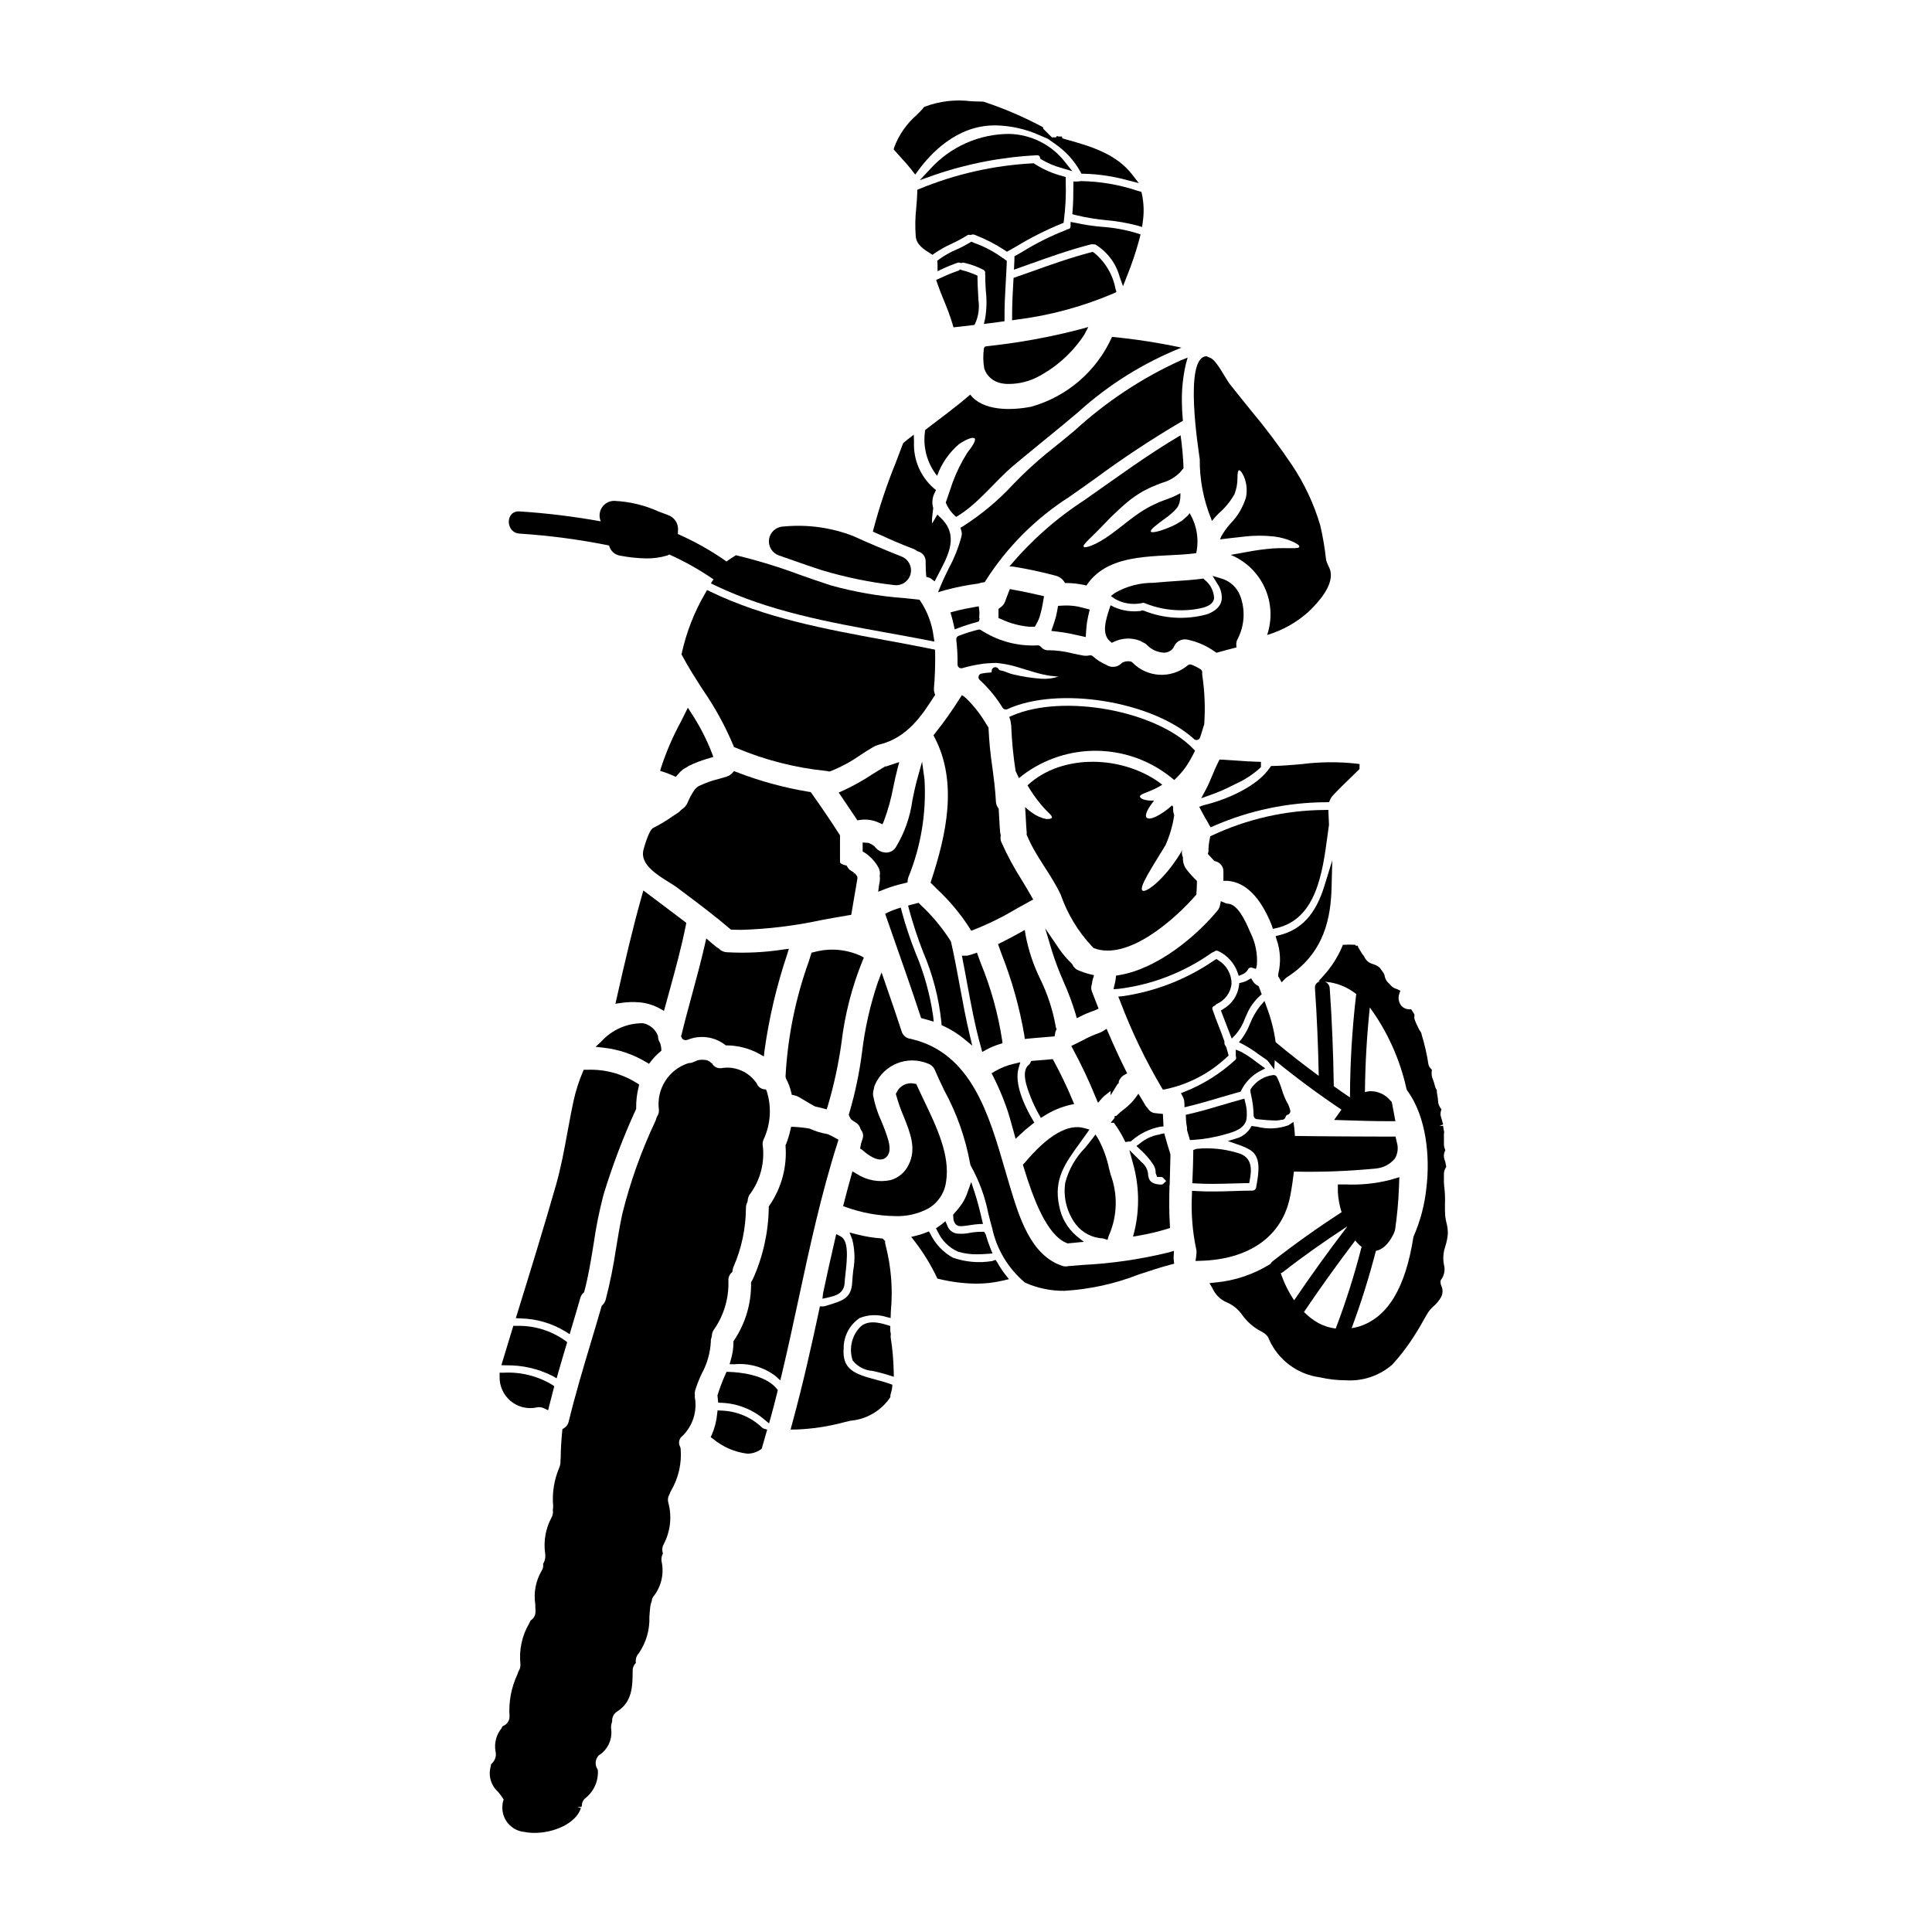
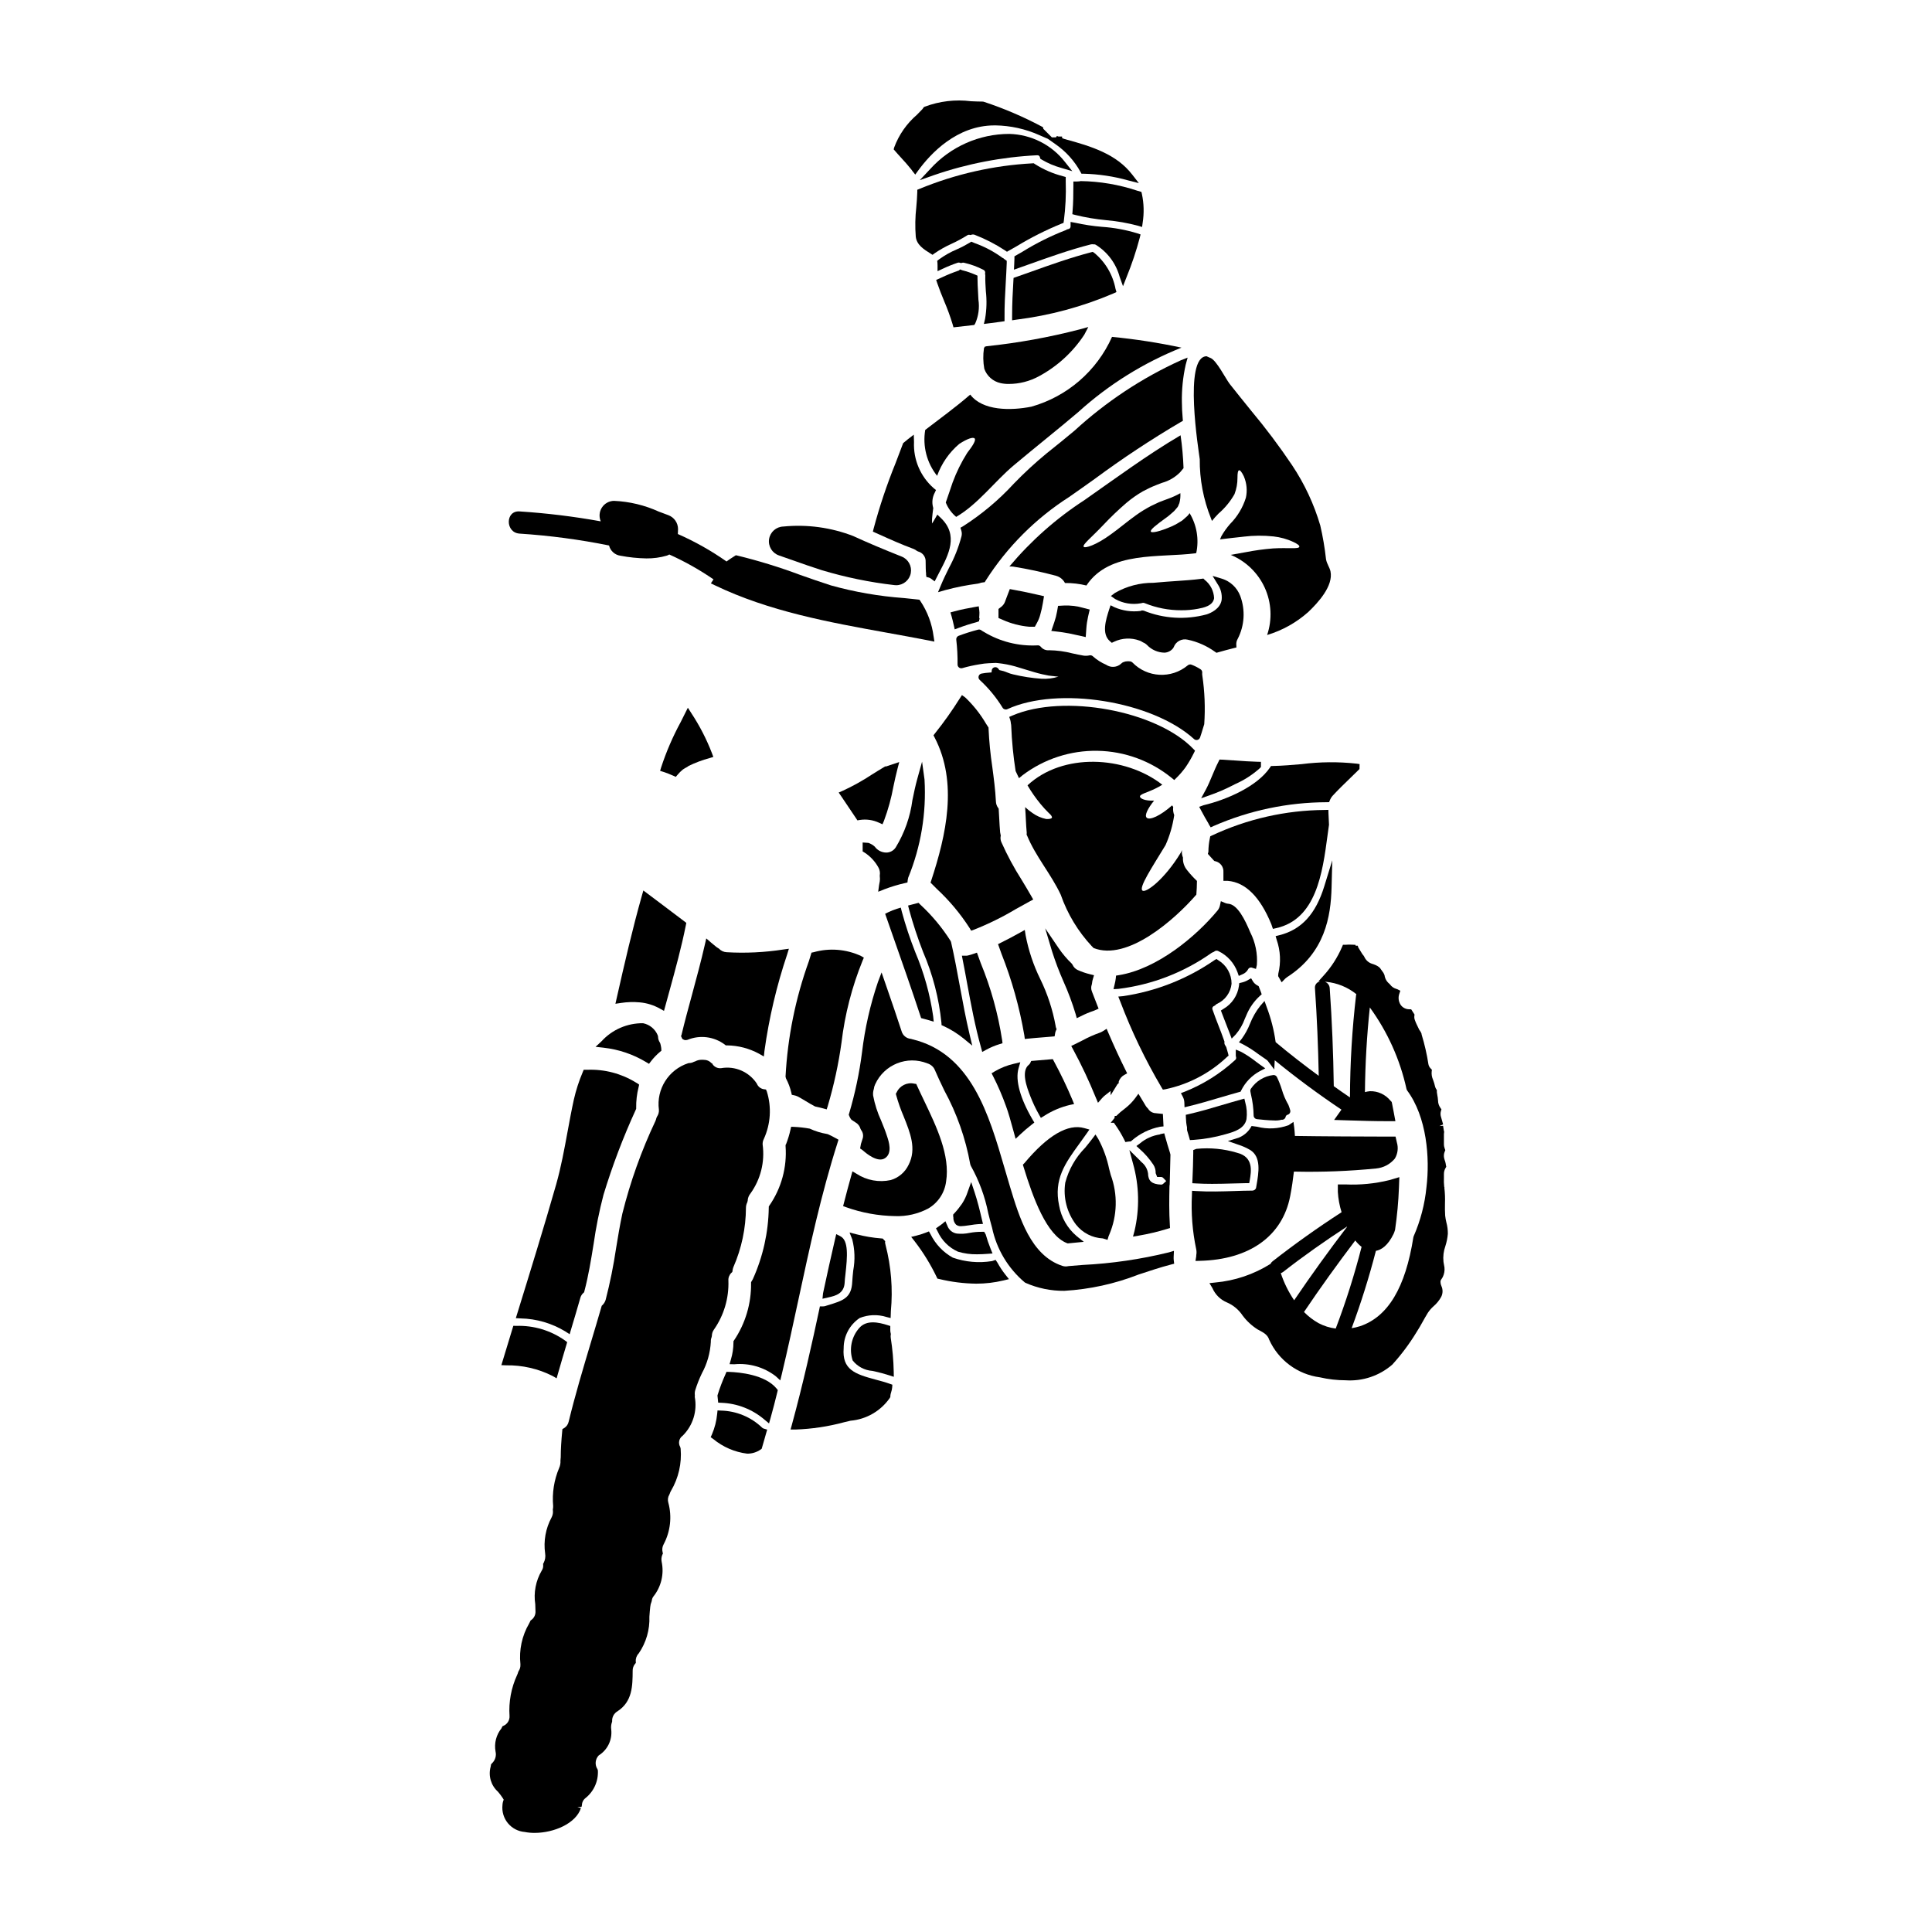
<svg xmlns="http://www.w3.org/2000/svg" fill="#000000" width="800px" height="800px" version="1.1" viewBox="144 144 512 512">
  <g>
    <path d="m431.73 312.83 0.16-2.277v-0.004c0.074-1.059 0.23-2.109 0.465-3.148l0.43-1.867-1.855-0.48h0.004c-1.613-0.453-3.289-0.652-4.961-0.582l-1.574 0.086-0.273 1.535c-0.168 0.949-0.414 1.887-0.727 2.801l-0.789 2.301 2.414 0.293c1.504 0.203 2.996 0.484 4.473 0.844z" />
    <path d="m416.72 310.09h1.527l0.559-1.023c0.383-0.688 0.68-1.418 0.875-2.18 0.285-1.008 0.516-2.035 0.688-3.07l0.301-1.82-1.777-0.402c-1.875-0.434-3.766-0.84-5.664-1.18l-1.621-0.305-0.789 2.066c-0.164 0.426-0.34 0.875-0.484 1.297h0.004c-0.199 0.516-0.531 0.973-0.965 1.316l-0.766 0.59v2.398l1.18 0.516c2.195 0.977 4.539 1.582 6.934 1.797z" />
    <path d="m437.94 305.5c-0.875 2.754-2.074 6.492 0.215 8.438l0.484 0.414 0.578-0.277h0.004c2.109-1.008 4.535-1.125 6.734-0.324 0.281 0.086 0.547 0.219 0.785 0.391l0.234 0.129 0.004 0.004c0.383 0.152 0.73 0.387 1.02 0.684 1.211 1.258 2.875 1.98 4.621 2.004 0.91-0.047 1.754-0.496 2.301-1.223l0.148-0.281c0.566-1.48 2.144-2.309 3.684-1.938 2.613 0.555 5.078 1.648 7.238 3.211l0.395 0.262 0.449-0.129c1.348-0.395 2.695-0.738 4.043-1.086l0.789-0.195-0.035-0.789h-0.004c-0.02-0.516 0.109-1.027 0.371-1.473 1.824-3.531 2.07-7.668 0.68-11.391-0.832-2.195-2.629-3.887-4.871-4.578l-2.461-0.734 1.344 2.191c0.828 1.207 1.207 2.668 1.066 4.125-0.352 2.449-2.934 3.543-4.019 3.894v-0.004c-5.5 1.484-11.332 1.137-16.617-0.992l-0.492-0.07-0.355 0.141c-2.359 0.305-4.754-0.039-6.934-0.988l-1.023-0.516z" />
    <path d="m467.82 345.32-0.633-0.035-0.273 0.566c-0.613 1.18-1.133 2.422-1.652 3.66-0.555 1.336-1.082 2.594-1.727 3.793l-1.215 2.242 2.406-0.852-0.004 0.004c2.055-0.723 4.055-1.586 5.988-2.582l0.609-0.312h0.004c2.391-1.055 4.606-2.481 6.551-4.227l0.289-0.316v-1.363l-0.961-0.023c-1.887-0.047-3.762-0.184-5.633-0.32-1.262-0.086-2.504-0.172-3.75-0.234z" />
    <path d="m446.33 303.88 0.262-0.055v-0.004c0.262-0.094 0.551-0.082 0.805 0.035 3.074 1.246 6.359 1.883 9.676 1.867 1.48 0.012 2.961-0.117 4.418-0.395 1.387-0.262 3.965-0.742 4.258-2.809-0.078-1.906-0.988-3.68-2.492-4.852l-0.344-0.344-0.48 0.062c-2.316 0.301-4.723 0.461-7.031 0.617-1.594 0.109-3.184 0.215-4.773 0.367l-0.953 0.082h0.004c-3.582-0.031-7.102 0.895-10.207 2.676l-1.074 0.828 1.117 0.789v-0.004c2.07 1.16 4.484 1.562 6.816 1.137z" />
    <path d="m481.05 389.32 0.285 0.84 0.867-0.191c10.629-2.363 12.281-14.66 13.602-24.535l0.395-2.863c-0.055-0.98-0.109-1.969-0.137-2.961l-0.023-0.988-0.988 0.027h-0.004c-10.336 0.07-20.531 2.383-29.883 6.773l-0.434 0.211-0.098 0.473c-0.258 1.203-0.391 2.43-0.395 3.66l-0.145 0.516 0.352 0.395c0.395 0.441 0.789 0.883 1.18 1.301l0.188 0.191 0.266 0.066c1.328 0.301 2.238 1.527 2.141 2.887v2.316h1.18c4.676 0.395 8.543 4.25 11.508 11.469 0.043 0.102 0.07 0.207 0.145 0.414z" />
    <path d="m387.94 413.3 0.164 0.504 0.879 0.238c0.359 0.098 0.719 0.191 1.051 0.293l1.406 0.418-0.145-1.457c-0.84-5.82-2.43-11.508-4.723-16.922-1.402-3.547-2.606-7.164-3.602-10.84l-0.25-1.008-0.996 0.309-0.004-0.004c-0.809 0.254-1.598 0.566-2.359 0.938l-0.789 0.395 1.969 5.633c2.469 7.019 5.027 14.297 7.398 21.504z" />
    <path d="m393.52 415.67 0.543 0.246c1.914 0.883 3.711 2.004 5.34 3.336l2.258 1.855-0.68-2.844c-1.02-4.258-1.828-8.66-2.606-12.883-0.707-3.844-1.438-7.816-2.328-11.707l-0.102-0.27 0.004 0.004c-2.262-3.574-4.981-6.84-8.09-9.707l-0.434-0.438-2.773 0.715 0.25 1.004v0.004c1.043 3.832 2.285 7.609 3.731 11.309 2.57 5.973 4.211 12.305 4.859 18.777z" />
    <path d="m426.72 473.43 0.223 0.086 4.273-0.418-1.898-1.516h0.004c-2.441-2.066-4.082-4.926-4.641-8.074-1.484-7 1.574-11.203 5.441-16.531 0.59-0.812 1.18-1.641 1.793-2.504l0.789-1.133-1.332-0.375c-4.328-1.242-9.703 1.879-15.883 9.266l-0.418 0.418 0.172 0.566c2.539 8.305 6.121 18.105 11.477 20.215z" />
    <path d="m404.3 422.77 1.078-0.586c1.117-0.605 2.293-1.102 3.508-1.473l0.789-0.242-0.09-0.789h-0.004c-1.074-7.023-2.981-13.895-5.684-20.469l-1-2.754-0.918 0.324v-0.004c-0.43 0.16-0.867 0.289-1.312 0.395-0.188 0.059-0.379 0.094-0.574 0.102h-1.18l0.227 1.18c0.395 2.027 0.789 4.062 1.148 6.098 1.039 5.621 2.113 11.434 3.699 17.059z" />
    <path d="m403.51 305.7-0.133-1.023-1.012 0.176c-1.75 0.309-3.621 0.66-5.512 1.18l-0.973 0.262 0.281 0.969c0.223 0.758 0.395 1.523 0.602 2.426l0.246 1.094 1.059-0.395h0.004c1.531-0.574 3.094-1.074 4.676-1.492l0.734-0.273v-0.395l0.145-0.16-0.129-0.395c0.039-0.449 0.062-0.895 0.062-1.344 0.012-0.098-0.023-0.363-0.051-0.629z" />
    <path d="m410.6 437.14c0.602 1.574 1.254 3.938 2.008 6.691l0.539 1.969 1.18-1.121c0.934-0.883 1.969-1.773 3.106-2.66l0.672-0.531-0.434-0.738c-3.324-5.656-4.652-10.496-3.746-13.637l0.465-1.609-1.633 0.395v-0.008c-1.824 0.414-3.574 1.109-5.188 2.062l-0.789 0.473 0.418 0.824 0.004-0.004c1.297 2.555 2.434 5.191 3.398 7.894z" />
    <path d="m454.5 350.15 0.688 0.566 0.633-0.629h0.004c0.867-0.859 1.664-1.789 2.379-2.777 0.816-1.199 1.547-2.453 2.184-3.758l0.305-0.617-0.477-0.496c-9.73-10.121-34.367-14.656-47.922-8.812l-0.836 0.359 0.289 0.863h-0.004c0.078 0.281 0.125 0.57 0.148 0.859 0.062 0.25 0.098 0.504 0.098 0.762 0.156 3.969 0.543 7.93 1.156 11.855l0.898 1.902 0.957-0.789c5.711-4.32 12.711-6.598 19.871-6.469 7.164 0.129 14.074 2.656 19.629 7.18z" />
    <path d="m378.6 347.1-0.227 0.133c-1.113 0.656-2.215 1.344-3.316 2.035h-0.004c-2.449 1.621-5.023 3.055-7.695 4.285l-1.098 0.477 0.676 0.988c1.328 1.941 2.629 3.887 3.938 5.856l0.348 0.531 0.633-0.105c1.73-0.266 3.504-0.012 5.09 0.727l0.93 0.418 0.395-0.941c1.102-2.957 1.941-6.008 2.508-9.117 0.336-1.574 0.668-3.148 1.078-4.695l0.453-1.734-2.398 0.789c-0.395 0.141-0.789 0.285-1.035 0.359z" />
    <path d="m416.17 365.4c2.293 5.602 6.379 10.234 8.938 15.711 1.77 5.078 4.578 9.73 8.246 13.66 0.164 0.129 0.305 0.285 0.426 0.453 9.016 3.602 21.613-7.606 27.266-14.141 0.105-1.145 0.133-2.316 0.16-3.629-0.93-0.879-1.793-1.82-2.586-2.824-0.797-0.934-1.199-2.141-1.121-3.363-0.191-0.465-0.293-0.965-0.297-1.469 0-0.184 0.055-0.348 0.055-0.535-0.113 0.27-0.242 0.535-0.391 0.789-4.293 7.043-9.176 10.629-10.086 9.977-1.094-0.746 2.535-6.188 6.109-12.082 1.121-2.527 1.895-5.195 2.293-7.93-0.27-0.684-0.363-1.43-0.266-2.16-0.113-0.129-0.211-0.273-0.293-0.426-3.094 2.754-5.977 4.055-6.75 3.254-0.613-0.613 0.297-2.43 1.969-4.512-2.512 0.105-3.656-0.586-3.734-1.039-0.133-0.664 1.922-1.094 4.027-2.133v0.004c0.648-0.312 1.281-0.66 1.891-1.043-9.949-7.762-26.438-8.508-35.723 0.16 1.016 1.734 2.168 3.383 3.445 4.938 0.676 0.824 1.398 1.613 2.16 2.359 0.641 0.559 0.961 1.012 0.855 1.277-0.105 0.27-0.668 0.395-1.523 0.348-1.301-0.266-2.527-0.801-3.602-1.574-0.695-0.473-1.355-1-1.969-1.574 0.184 2.266 0.211 4.535 0.426 6.805 0 0.184-0.027 0.348-0.027 0.531 0.039 0.051 0.074 0.109 0.102 0.168z" />
    <path d="m465.12 396.5 0.609-0.277c0.309-0.316 0.797-0.383 1.18-0.16 2.336 1.129 4.141 3.121 5.031 5.555l0.352 1.008 0.977-0.43h-0.004c0.648-0.258 1.188-0.734 1.516-1.348 0.191-0.387 0.648-0.559 1.047-0.391l1.016 0.316 0.234-1.035 0.004-0.004c0.223-2.992-0.383-5.988-1.75-8.66-1.43-3.418-3.375-7.363-5.824-7.574v0.004c-0.301-0.02-0.594-0.09-0.871-0.215l-1.094-0.469-0.25 1.16v0.004c-0.109 0.504-0.34 0.977-0.676 1.367-5.688 6.848-15.938 15.434-26.109 17.078l-0.746 0.121-0.074 0.754-0.004 0.004c-0.062 0.523-0.16 1.039-0.293 1.551l-0.301 1.281 1.316-0.078c8.902-1.086 17.398-4.375 24.715-9.562z" />
    <path d="m419.34 439.36 0.5 0.891 0.875-0.531c2.082-1.34 4.375-2.316 6.785-2.894l1.152-0.242-0.445-1.09v-0.004c-1.461-3.488-3.094-6.906-4.898-10.23l-0.309-0.578-5.723 0.484-0.242 0.52v-0.004c-0.07 0.164-0.176 0.312-0.309 0.426-2.269 1.707-0.57 6.113 0.312 8.387 0.645 1.68 1.414 3.305 2.301 4.867z" />
    <path d="m415.58 390.45-1.242 0.691c-1.668 0.926-3.336 1.828-5.059 2.672l-0.789 0.395 0.898 2.512c2.769 6.996 4.805 14.258 6.074 21.672l0.125 0.949 0.949-0.098c1.223-0.129 2.453-0.227 3.68-0.324 0.836-0.066 1.672-0.133 2.5-0.207l0.766-0.07 0.133-0.77c0.031-0.254 0.102-0.5 0.207-0.73l0.188-0.395-0.152-0.395c-0.059-0.145-0.09-0.297-0.102-0.453-0.781-4.32-2.156-8.516-4.086-12.461-1.805-3.668-3.106-7.566-3.871-11.582z" />
    <path d="m433.4 404.57c0.031-0.387 0.109-0.766 0.23-1.137l0.297-0.988-1-0.246h-0.004c-1.133-0.27-2.234-0.648-3.297-1.125-0.609-0.27-1.098-0.754-1.367-1.363l-0.227-0.336c-1.297-1.238-2.461-2.613-3.473-4.098l-3.578-5.266 1.824 6.102c0.867 2.723 1.883 5.394 3.039 8.012 1.246 2.781 2.316 5.641 3.195 8.562l0.316 1.141 1.066-0.52c1.141-0.578 2.324-1.074 3.539-1.48l1.18-0.523-0.332-0.836c-0.477-1.223-0.957-2.449-1.434-3.695h0.004c-0.258-0.598-0.27-1.27-0.039-1.875z" />
    <path d="m391.38 338.86 0.305 0.582c6.231 11.988 3.047 25.883-0.891 37.895l-0.188 0.57 1.574 1.574-0.004 0.004c3.356 3.098 6.301 6.606 8.77 10.445l0.418 0.711 0.789-0.281v0.004c3.828-1.52 7.531-3.344 11.066-5.457 1.23-0.688 2.465-1.383 3.703-2.047l0.891-0.477-0.496-0.875c-0.828-1.457-1.688-2.887-2.551-4.309-2.047-3.207-3.852-6.562-5.398-10.039-0.211-0.484-0.273-1.02-0.184-1.539l0.035-0.191-0.043-0.191v-0.004c-0.055-0.215-0.098-0.438-0.129-0.66-0.113-1.219-0.176-2.453-0.238-3.68-0.043-0.789-0.078-1.574-0.133-2.328l-0.02-0.281-0.164-0.23h-0.004c-0.344-0.484-0.539-1.059-0.559-1.656-0.156-3.106-0.566-6.203-0.965-9.203-0.5-3.344-0.828-6.715-0.984-10.094v-0.277l-0.676-1.047c-1.492-2.547-3.332-4.875-5.469-6.914l-0.906-0.66-0.613 0.945v-0.004c-2 3.188-4.18 6.258-6.527 9.195z" />
    <path d="m488.99 346.5c-2.512 0.215-5.117 0.445-7.641 0.492h-0.508l-0.289 0.422c-3.461 5.094-11.633 8.559-17.578 9.973l-1.18 0.426 0.602 1.125c0.586 1.09 1.18 2.176 1.828 3.242 0.043 0.117 0.094 0.23 0.16 0.336l0.461 0.738 0.789-0.363v0.004c9.445-4.125 19.641-6.269 29.949-6.297l0.648-0.02 0.238-0.605v-0.004c0.156-0.375 0.367-0.719 0.637-1.027 1.527-1.656 3.176-3.25 4.769-4.793 0.699-0.68 1.41-1.367 2.109-2.055l0.293-0.293 0.027-1.309-0.84-0.125v0.004c-4.812-0.527-9.672-0.484-14.477 0.129z" />
    <path d="m453.95 457.99 0.027 0.031 0.07-2.562c0.055-1.844 0.105-3.656 0.133-5.477l-0.129-0.5c-0.449-1.402-0.871-2.828-1.266-4.258l-0.242-0.883-0.898 0.18v0.004c-0.109 0.012-0.211 0.051-0.297 0.117-1.934 0.285-3.75 1.105-5.246 2.363l-0.945 0.703 0.863 0.789c1.387 1.223 2.609 2.625 3.633 4.168 0.426 0.664 0.637 1.445 0.609 2.234l0.395 1.012h0.984c0.254-0.012 0.5 0.098 0.664 0.293l0.75 0.789-0.789 0.715h0.004c-0.164 0.152-0.379 0.234-0.602 0.223-2.398-0.098-3.394-0.953-3.43-2.965-0.168-1.168-0.777-2.231-1.699-2.969-0.148-0.152-0.297-0.301-0.336-0.328v0.004c-0.086-0.129-0.188-0.242-0.309-0.34l-2.606-2.562 0.965 3.562c1.652 5.836 1.785 11.996 0.395 17.902l-0.395 1.48 1.512-0.254v-0.004c2.555-0.438 5.082-1.035 7.562-1.793l0.742-0.227-0.047-0.789c-0.215-3.465-0.176-6.93-0.105-10.16z" />
    <path d="m365.61 471.06-0.289 1.23c-1.094 4.781-2.188 9.59-3.203 14.426l-0.152 1.465 1.496-0.34c1.914-0.434 4.293-0.969 4.394-4.094 0-0.422 0.09-1.109 0.184-1.945 0.559-4.914 0.844-9.055-1.305-10.168z" />
    <path d="m372.93 397.79-0.758-0.449c-3.93-1.816-8.379-2.172-12.547-0.996l-0.566 0.113-0.676 2.199c-3.562 9.863-5.656 20.195-6.207 30.664l0.113 0.461c0.629 1.184 1.102 2.438 1.406 3.742l0.141 0.609 0.613 0.129c0.328 0.066 0.645 0.168 0.945 0.309 0.699 0.371 1.406 0.789 2.125 1.227 0.789 0.473 1.574 0.957 2.41 1.387l0.273 0.094c0.664 0.129 1.312 0.285 1.969 0.465l0.91 0.254 0.293-0.902h-0.004c1.633-5.508 2.852-11.129 3.641-16.82 0.883-7.441 2.758-14.73 5.578-21.676z" />
    <path d="m376.73 380.32 1.574-0.621v-0.004c1.793-0.688 3.633-1.246 5.508-1.668l0.672-0.16 0.074-0.684 0.004-0.004c0.023-0.191 0.062-0.383 0.117-0.574 3.375-8.242 4.852-17.137 4.328-26.027l-0.648-4.723-1.273 4.578c-0.512 1.84-0.902 3.731-1.277 5.566l-0.004-0.004c-0.582 4.465-2.098 8.758-4.445 12.598-0.559 0.844-1.5 1.352-2.512 1.348h-0.02c-1.195-0.023-2.309-0.605-3.008-1.574-0.488-0.441-1.062-0.781-1.688-0.996l-1.52-0.102v2.363l0.465 0.289v-0.004c1.594 1.02 2.898 2.438 3.785 4.109 0.297 0.605 0.402 1.285 0.289 1.949v0.273c0.062 0.43 0.062 0.863 0 1.293-0.078 0.367-0.137 0.703-0.195 1.078z" />
    <path d="m324.93 419.4 0.52 0.234h0.395l0.363-0.07c3.285-1.348 7.039-0.867 9.879 1.27l0.254 0.203h0.328c2.953 0.039 5.856 0.789 8.453 2.195l1.309 0.75 0.16-1.5c1.207-8.695 3.223-17.262 6.023-25.582l0.449-1.473-1.523 0.207c-4.945 0.766-9.961 1.004-14.957 0.715-0.793-0.035-1.535-0.383-2.07-0.965l-0.242-0.148c-0.227-0.129-0.441-0.285-0.637-0.461-0.203-0.172-0.395-0.34-0.621-0.508-0.227-0.168-0.395-0.332-0.605-0.5l-1.238-1.074-0.367 1.598c-1.008 4.426-2.215 8.875-3.379 13.184-0.977 3.606-1.969 7.207-2.832 10.844l-0.125 0.242 0.16 0.324v-0.004c0.047 0.199 0.152 0.383 0.305 0.52z" />
-     <path d="m314.49 369.34c-0.844 3.723 3.594 6.481 6.84 8.492 0.812 0.504 1.547 0.961 2.094 1.371l1.574 1.18c4.16 3.121 8.457 6.352 12.469 9.773l0.262 0.219h0.34c0.789 0.031 1.562 0.047 2.328 0.047l-0.004 0.004c7.18-0.215 14.324-1.09 21.348-2.609 2.391-0.438 4.769-0.879 7.156-1.266l0.691-0.109 0.594-3.516c0.34-2.043 0.68-4.082 1.043-6.106l-0.043-0.586-0.465-0.602c-0.105-0.105-0.195-0.184-0.301-0.273l-0.285 0.289 0.207-0.395-0.18-0.105h0.004c-0.172-0.121-0.348-0.23-0.531-0.332-0.449-0.254-0.816-0.625-1.062-1.078l-0.211-0.355-0.395-0.094c-0.812-0.199-1.355-0.535-1.355-0.836v-7.086l-0.152-0.242c-2.262-3.543-4.672-7.086-7.363-10.875l-0.246-0.344-0.418-0.059h-0.004c-6.594-1.082-13.055-2.844-19.285-5.262l-0.621-0.223-0.445 0.496c-0.402 0.445-0.918 0.773-1.492 0.945-0.727 0.238-1.469 0.445-2.211 0.648v0.004c-1.648 0.398-3.25 0.961-4.785 1.68l-0.578 0.27v-0.004c-0.316 0.246-0.613 0.52-0.875 0.82l-0.219 0.277c-0.18 0.27-0.332 0.535-0.457 0.758h-0.004c-0.32 0.527-0.613 1.07-0.871 1.629-0.039 0.098-0.082 0.191-0.129 0.285l-0.137 0.309v-0.004c-0.293 0.812-0.848 1.508-1.574 1.969l-0.262 0.215v0.004c-0.207 0.246-0.445 0.469-0.711 0.66-0.578 0.371-1.141 0.746-1.707 1.125-1.574 1.113-3.227 2.102-4.953 2.957-1.258 0.613-2.606 5.891-2.617 5.934z" />
    <path d="m434.98 436.25 1.055-1.203v-0.004c0.176-0.191 0.359-0.379 0.551-0.555l0.805-0.637c0.312-0.242 0.621-0.488 0.93-0.738v1.16l1.82-2.949 0.332-0.277v-0.395l-0.004 0.004c0.238-0.742 0.746-1.371 1.422-1.758l0.816-0.457-0.418-0.84c-1.52-3.039-3.016-6.277-4.566-9.898l-0.457-1.062-0.977 0.621c-0.25 0.16-0.512 0.289-0.789 0.395-1.637 0.578-3.223 1.289-4.746 2.121-0.637 0.328-1.281 0.656-1.934 0.969l-0.93 0.441 0.484 0.91 0.004-0.004c2.227 4.117 4.223 8.348 5.981 12.684z" />
    <path d="m469.59 423.75-0.141-0.586c-0.137-0.551-0.309-1.102-0.473-1.652l-0.199-0.367c-0.219-0.246-0.324-0.57-0.297-0.895l0.02-0.203-0.066-0.195c-0.477-1.387-1.008-2.754-1.543-4.117-0.535-1.363-1.07-2.754-1.551-4.156v-0.004c-0.09-0.188-0.09-0.41-0.004-0.598 0.086-0.191 0.254-0.336 0.453-0.395l0.355-0.254c0.082-0.102 0.184-0.188 0.297-0.258 2.188-0.949 3.691-3.004 3.938-5.371 0.004-2.539-1.32-4.894-3.492-6.207l-0.52-0.355-0.539 0.324c-7.219 4.981-15.484 8.238-24.16 9.523l-1.309 0.121 0.484 1.215 0.004 0.004c2.996 7.926 6.672 15.582 10.984 22.879l0.344 0.559 0.645-0.094c6.117-1.281 11.766-4.231 16.309-8.523z" />
    <path d="m482.72 402.68 0.926 1.637 0.965-0.984h-0.004c0.145-0.137 0.301-0.258 0.465-0.367 10.094-6.461 11.613-16.113 11.809-23.801l0.188-7.168-2.113 6.852c-2.277 7.402-6.07 11.531-11.914 12.988l-0.988 0.246 0.281 0.98v0.004c1.004 2.883 1.152 5.996 0.43 8.965z" />
    <path d="m321.5 406.3c1.527-5.57 3.109-11.328 4.262-17.129l0.117-0.598-0.484-0.379c-2.109-1.617-4.227-3.203-6.352-4.793l-4.547-3.414-0.395 1.387c-2.492 8.836-4.504 17.562-6.691 27.234l-0.316 1.402 1.422-0.207 0.004-0.004c1.676-0.262 3.379-0.312 5.066-0.156 1.855 0.172 3.652 0.73 5.277 1.641l1.102 0.609z" />
    <path d="m437.5 472.58 0.293-0.992c0.039-0.137 0.098-0.27 0.172-0.395 2.144-5.027 2.285-10.688 0.395-15.816-0.133-0.477-0.277-1.035-0.434-1.641-0.57-2.75-1.531-5.398-2.852-7.875l-0.762-1.211-0.859 1.148c-0.566 0.762-1.215 1.547-1.875 2.363-2.535 2.57-4.352 5.758-5.273 9.25-0.598 3.953 0.438 7.981 2.871 11.152 1.73 2.176 4.312 3.496 7.086 3.629z" />
    <path d="m345.97 522.34c-2.938-2.812-6.82-4.426-10.887-4.519l-0.93-0.043-0.098 0.922v-0.004c-0.176 1.875-0.645 3.707-1.387 5.438l-0.332 0.742 0.66 0.465h0.004c2.574 2.133 5.703 3.484 9.02 3.894 1.266 0.012 2.504-0.367 3.543-1.086l0.277-0.191 0.102-0.324c0.227-0.734 0.434-1.473 0.637-2.207 0.148-0.543 0.301-1.082 0.457-1.621l0.281-0.938-0.934-0.285c-0.156-0.047-0.297-0.129-0.414-0.242z" />
    <path d="m337.2 507.57-0.668-0.02-0.266 0.617c-0.812 1.797-1.516 3.644-2.098 5.531l-0.035 0.133 0.195 1.883 0.789 0.039c4.234 0.145 8.293 1.727 11.504 4.492l1.18 0.98 0.414-1.465c0.645-2.277 1.23-4.586 1.797-6.891l0.113-0.477-0.309-0.395c-3.047-3.719-9.84-4.336-12.617-4.43z" />
    <path d="m332.59 498.35 0.066-0.355c0.008-0.574 0.191-1.137 0.523-1.609 2.664-3.797 4.016-8.355 3.856-12.988-0.062-0.777 0.227-1.539 0.785-2.082l0.254-0.238 0.051-0.355h0.004c0.035-0.312 0.109-0.621 0.223-0.914 2.176-4.965 3.309-10.324 3.332-15.742 0.004-0.5 0.125-0.988 0.348-1.43l0.105-0.395h0.004c0.02-0.703 0.273-1.383 0.719-1.93 2.711-3.75 3.871-8.402 3.246-12.988-0.031-0.516 0.078-1.035 0.32-1.496 1.809-3.957 2.09-8.441 0.785-12.594l-0.223-0.504-0.547-0.074c-0.84-0.121-1.551-0.68-1.863-1.469-2.051-3.144-5.777-4.762-9.477-4.113-0.906 0.102-1.789-0.312-2.289-1.074v-0.117l-0.238-0.121-0.004-0.004c-0.516-0.574-1.25-0.898-2.023-0.891-0.316-0.031-0.637-0.031-0.953 0l-0.395 0.051h0.004c-0.125 0.023-0.25 0.059-0.367 0.102l-0.293 0.105c-0.137 0.086-0.289 0.152-0.449 0.195l-0.242 0.086c-0.363 0.199-0.77 0.305-1.18 0.312l-0.266 0.035c-5.238 1.695-8.516 6.891-7.789 12.344 0.043 0.645-0.133 1.285-0.5 1.816l-0.16 0.344c-0.059 0.266-0.141 0.531-0.246 0.785-3.727 7.883-6.668 16.113-8.781 24.574-0.656 3.07-1.18 6.199-1.668 9.223v-0.004c-0.676 4.586-1.598 9.129-2.754 13.613-0.156 0.539-0.449 1.027-0.855 1.418l-0.191 0.18-0.074 0.262c-0.91 3.168-1.863 6.328-2.809 9.488-2.043 6.824-4.16 13.883-5.871 20.949l-0.004-0.004c-0.145 0.723-0.59 1.348-1.223 1.723l-0.434 0.254-0.051 0.504c-0.246 2.644-0.395 4.832-0.395 6.894h0.004c-0.008 0.316-0.035 0.633-0.078 0.945 0.047 0.688-0.078 1.371-0.363 1.996-1.336 3.168-1.875 6.617-1.574 10.043 0.008 0.27-0.016 0.539-0.066 0.805l-0.027 0.148 0.02 0.145v0.004c0.09 0.668-0.031 1.344-0.348 1.941-1.566 2.906-2.164 6.238-1.703 9.512 0.145 0.863 0.008 1.75-0.395 2.527l-0.145 0.254 0.023 0.297c0.043 0.531-0.094 1.066-0.395 1.508-1.57 2.68-2.172 5.816-1.703 8.887 0.027 0.637 0.055 1.27 0.059 1.891 0.043 0.891-0.367 1.746-1.09 2.273l-0.207 0.152-0.109 0.238-0.004 0.004c-0.078 0.191-0.172 0.379-0.277 0.555-1.895 3.246-2.703 7.016-2.309 10.754v0.262-0.004c0.016 0.562-0.145 1.113-0.461 1.574l-0.148 0.332c-0.062 0.258-0.152 0.504-0.27 0.742-1.566 3.402-2.254 7.137-2.004 10.871 0.055 1.098-0.57 2.117-1.574 2.566l-0.281 0.129-0.152 0.27h0.004c-0.055 0.09-0.098 0.184-0.129 0.281-1.398 1.719-1.973 3.969-1.574 6.152 0.266 1.125-0.086 2.309-0.93 3.106l-0.262 0.301-0.055 0.336 0.004-0.004c-0.016 0.109-0.039 0.223-0.066 0.328-0.648 2.398 0.113 4.953 1.969 6.602 0.469 0.547 0.898 1.125 1.289 1.73 0.121 0.199 0.184 0.324 0.215 0.367v-0.004c-0.195 0.449-0.309 0.93-0.328 1.418-0.191 1.734 0.332 3.473 1.441 4.816 1.113 1.348 2.723 2.184 4.461 2.324 0.863 0.168 1.742 0.246 2.621 0.242 5.098 0 10.957-2.484 12.27-6.578l-0.938-0.305h1.09l0.105-0.445 0.004 0.004c0.004-0.746 0.355-1.449 0.949-1.906 2.231-1.773 3.449-4.523 3.277-7.367l-0.113-0.305v0.004c-0.742-1.148-0.598-2.652 0.344-3.637 2.332-1.453 3.621-4.117 3.312-6.848-0.098-0.66-0.031-1.336 0.191-1.965l0.047-0.152v-0.16c-0.035-1.055 0.512-2.039 1.422-2.57 3.965-2.582 3.996-6.719 4.019-10.723-0.02-0.652 0.191-1.293 0.602-1.801l0.242-0.297-0.02-0.395c-0.055-0.789 0.23-1.562 0.789-2.129 1.961-2.856 2.949-6.266 2.82-9.73 0.066-0.906 0.129-1.793 0.234-2.664h0.004c0.035-0.438 0.145-0.863 0.32-1.266l0.082-0.312c0.035-0.383 0.172-0.754 0.395-1.066 2.086-2.586 2.902-5.973 2.219-9.223-0.133-0.637-0.07-1.301 0.188-1.898l0.145-0.312-0.082-0.332c-0.184-0.723-0.082-1.488 0.289-2.141 1.781-3.367 2.223-7.289 1.23-10.969-0.223-0.719-0.129-1.5 0.254-2.148l0.102-0.227 0.004-0.004c0.082-0.285 0.203-0.559 0.359-0.812 1.98-3.367 2.867-7.266 2.539-11.156l-0.109-0.434c-0.605-1.02-0.316-2.332 0.66-3 2.703-2.688 3.898-6.535 3.191-10.277l0.023-0.297v-0.113h0.004c-0.066-0.465-0.031-0.938 0.105-1.387 0.477-1.527 1.066-3.019 1.762-4.461 1.398-2.566 2.203-5.414 2.363-8.332-0.023-0.426 0.051-0.852 0.211-1.246z" />
    <path d="m376.05 509.61c-5.543-1.48-8.918-2.668-8.469-8.332-0.012-3.207 1.582-6.207 4.242-7.992 2.238-0.898 4.719-1.004 7.023-0.289l1.18 0.297 0.062-1.828c0.555-5.875 0.078-11.801-1.402-17.512-0.07-0.25-0.117-0.504-0.141-0.762l0.043-0.266-0.668-0.703-0.367-0.027c-2.211-0.168-4.402-0.535-6.551-1.09l-1.863-0.473 0.703 1.785 0.004 0.004c0.695 2.703 0.785 5.523 0.27 8.266-0.109 1.055-0.215 2.066-0.262 2.992-0.191 4.328-2.43 5-6.496 6.227l-0.895 0.273 0.004-0.004c-0.129 0.027-0.262 0.039-0.395 0.031h-0.789l-0.164 0.789c-1.801 8.461-4.258 19.59-7.269 30.598l-0.344 1.25h1.301c4.371-0.148 8.707-0.801 12.926-1.945 0.555-0.137 1.109-0.266 1.66-0.395 4.199-0.363 8.02-2.578 10.422-6.043l0.137-0.262v-0.273 0.004c0.027-0.328 0.098-0.652 0.207-0.965 0.137-0.406 0.23-0.828 0.273-1.258l0.055-0.746-0.707-0.25c-1.219-0.434-2.481-0.773-3.731-1.102z" />
    <path d="m380.06 498.58c-0.043-0.289-0.043-0.582 0-0.871l0.027-0.191-0.047-0.188v-0.004c-0.066-0.258-0.102-0.52-0.105-0.789v-1.133l-0.684-0.219c-2.477-0.789-5.574-1.422-7.477 0.676h-0.004c-2.125 2.359-2.812 5.68-1.797 8.688 1.277 1.613 3.176 2.613 5.231 2.754l0.602 0.129c1.281 0.289 2.547 0.629 3.754 1.016l1.309 0.422-0.023-1.375v0.004c-0.059-2.988-0.32-5.965-0.785-8.918z" />
    <path d="m365.97 446.8 0.242-0.762-0.703-0.395c-0.695-0.395-1.395-0.746-2.086-1.055l-0.25-0.07h-0.004c-1.582-0.262-3.125-0.738-4.582-1.414-1.355-0.25-2.731-0.406-4.113-0.469l-0.812-0.031-0.184 0.789h0.004c-0.289 1.293-0.676 2.562-1.156 3.801l-0.141 0.23v0.328c0.406 5.57-1.105 11.113-4.277 15.711l-0.172 0.277v0.301h-0.004c-0.098 6.547-1.539 13.008-4.234 18.977-0.09 0.184-0.195 0.355-0.309 0.52l-0.148 0.238v0.289h-0.004c0.074 5.379-1.492 10.652-4.492 15.121l-0.168 0.25v0.312h-0.004c-0.004 1.539-0.234 3.07-0.68 4.547l-0.348 1.223 1.27 0.027h0.004c3.91-0.367 7.816 0.758 10.934 3.148l1.23 1.133 0.395-1.633c1.574-6.559 3.004-13.254 4.402-19.727 2.969-13.801 6.039-28.047 10.391-41.668z" />
    <path d="m315.99 425.93 0.539-0.695v-0.004c0.703-0.91 1.5-1.742 2.383-2.481l0.359-0.297-0.039-0.762h-0.004c-0.055-0.379-0.133-0.75-0.23-1.117l-0.141-0.316v0.004c-0.301-0.457-0.461-0.988-0.465-1.535l-0.098-0.395h-0.004c-0.684-1.633-2.133-2.816-3.867-3.168-4.191-0.047-8.199 1.695-11.02 4.793l-1.574 1.461 2.129 0.234v0.004c3.984 0.438 7.828 1.738 11.262 3.809z" />
-     <path d="m286.22 516.97c0.66-0.129 1.34-0.047 1.945 0.238l1.094 0.527 0.289-1.18c0.312-1.258 0.637-2.496 0.965-3.746l0.375-1.422-0.535-0.395-0.004-0.004c-3.891-2.348-8.402-3.465-12.941-3.203h-1.004v1.004c-0.078 2.496 0.996 4.891 2.914 6.492 1.914 1.602 4.461 2.231 6.902 1.707z" />
    <path d="m313.38 431.44-0.555-0.395v0.004c-0.09-0.059-0.188-0.113-0.285-0.16-3.859-2.387-8.344-3.566-12.879-3.387h-0.973l-0.254 0.609c-1.004 2.363-1.793 4.809-2.363 7.312-0.625 2.856-1.148 5.711-1.676 8.566-0.84 4.578-1.707 9.309-3.004 13.895-3.269 11.438-6.84 22.984-10.32 34.242l-0.371 1.203 1.258 0.066h0.004c4.203 0.082 8.309 1.281 11.895 3.477l1.105 0.711 0.371-1.258c0.832-2.754 1.656-5.559 2.457-8.355 0.133-0.5 0.406-0.953 0.785-1.305l0.219-0.195 0.074-0.285c1.09-4.109 1.77-8.336 2.43-12.43h0.004c0.625-4.426 1.504-8.812 2.637-13.137 2.348-7.711 5.215-15.254 8.574-22.582l0.082-0.191v-0.219c-0.031-1.855 0.184-3.707 0.637-5.508z" />
    <path d="m290.41 508.63 1.098 0.645 0.348-1.219c0.746-2.582 1.488-5.168 2.266-7.723l0.191-0.652-0.535-0.395h0.004c-3.781-2.699-8.348-4.074-12.988-3.914l-0.754-0.023-3.172 10.43 1.273 0.047c4.258-0.074 8.469 0.891 12.27 2.805z" />
    <path d="m527.3 467.93c-0.145-0.586-0.25-1.184-0.316-1.781-0.078-1.09-0.066-2.141-0.051-3.176 0.055-1.402 0-2.805-0.16-4.199l0.039-0.062-0.078-0.18c-0.09-0.816-0.113-1.641-0.078-2.461v-0.898c-0.012-0.57 0.137-1.137 0.426-1.633l0.195-0.34-0.086-0.395v0.004c-0.043-0.164-0.07-0.336-0.082-0.504l-0.109-0.453c-0.09-0.199-0.242-0.762-0.25-0.789h-0.004c-0.176-0.629-0.133-1.305 0.129-1.906l0.145-0.363-0.141-0.367c-0.152-0.402-0.23-0.832-0.223-1.266v-2.668l0.066-0.566-0.074-0.23c-0.055-0.395-0.195-1.258-0.215-1.352l-0.973 0.07 0.984-0.43-0.578-2.047h-0.004c-0.145-0.492-0.145-1.012 0-1.504l0.133-0.457-0.281-0.395h0.004c-0.398-0.555-0.613-1.219-0.621-1.898 0 0-0.066-0.488-0.086-0.855l-0.074-0.395c-0.051-0.301-0.102-0.594-0.156-1v-0.551l-0.156-0.238h-0.004c-0.141-0.207-0.242-0.438-0.305-0.676-0.141-0.629-0.324-1.246-0.555-1.844-0.305-0.68-0.43-1.426-0.352-2.164l0.059-0.461-0.32-0.336c-0.309-0.305-0.52-0.695-0.602-1.121-0.41-2.664-1.012-5.293-1.801-7.871l-0.043-0.281-0.203-0.43c-0.293-0.371-0.527-0.781-0.703-1.219l-0.328-0.684c-0.199-0.406-0.375-0.824-0.523-1.254-0.133-0.352-0.176-0.734-0.121-1.109l0.035-0.34-0.879-1.367-0.52-0.023v0.004c-0.906 0.004-1.762-0.438-2.277-1.18-0.562-0.863-0.695-1.938-0.359-2.91l0.277-0.816-0.766-0.395-0.34-0.117h-0.004c-0.641-0.188-1.203-0.586-1.598-1.129l-0.184-0.199c-0.715-0.566-1.18-1.387-1.297-2.293l-0.273-0.59c-0.242-0.363-0.492-0.719-0.703-0.984l-0.207-0.305c-0.07-0.074-0.133-0.129-0.293-0.27l-0.34-0.238 0.004 0.004c-0.137-0.086-0.281-0.164-0.426-0.234l-0.73-0.297v0.004c-0.113-0.043-0.23-0.078-0.348-0.109-0.922-0.297-1.668-0.98-2.055-1.867l-0.164-0.273c-0.117-0.141-0.254-0.305-0.34-0.422-0.18-0.285-0.359-0.578-0.535-0.871-0.176-0.293-0.371-0.613-0.562-0.918l-0.121-0.438-0.543 0.004h-0.035v-0.227l-0.91-0.047c-0.598-0.035-1.195-0.023-1.789 0.027h-0.648l-0.25 0.594c-1.199 2.789-2.856 5.359-4.902 7.602l-1.332 1.477 0.465 0.035c-0.883 0.125-1.504 0.934-1.398 1.82 0.535 7.727 0.852 15.457 1.004 23.199-3.894-2.852-7.707-5.809-11.414-8.918h-0.004c-0.441-3.195-1.246-6.328-2.387-9.34l-0.566-1.574-1.102 1.258c-1.156 1.453-2.082 3.074-2.758 4.801-0.551 1.398-1.277 2.719-2.16 3.938l-0.758 0.953 1.09 0.543c1.43 0.762 2.801 1.637 4.094 2.617 0.719 0.512 1.441 1.023 2.156 1.496 0.152 0.105 0.285 0.242 0.395 0.395l1.625 2.148 0.129-2.441c5.688 4.641 11.578 9.004 17.68 13.086l-1.945 2.734 3.938 0.121c3.324 0.105 6.617 0.203 9.941 0.203h2.363l-0.434-2.328c-0.133-0.734-0.273-1.473-0.434-2.234l-0.113-0.527-0.371-0.395v0.008c-1.32-1.613-3.309-2.523-5.391-2.469-0.449 0.039-0.895 0.121-1.332 0.242 0.074-7.504 0.504-14.98 1.297-22.434 4.707 6.465 8.02 13.836 9.727 21.648l0.16 0.348c5.215 7.023 6.066 17.871 5.117 25.68v-0.004c-0.441 4.469-1.582 8.844-3.383 12.957l-0.082 0.27c-2.109 13.383-6.738 21.09-14.145 23.578v-0.004c-0.723 0.23-1.465 0.406-2.215 0.523 2.496-6.715 4.641-13.555 6.43-20.492 1.484-0.273 3.18-1.406 4.684-4.484 0.066-0.133 0.121-0.281 0.199-0.484l0.191-0.602h0.004c0.543-3.715 0.891-7.457 1.031-11.211l0.102-2.754-2.641 0.789v-0.004c-3.82 0.941-7.758 1.328-11.688 1.145h-1.969v1.969-0.004c0.102 1.836 0.438 3.648 0.992 5.398-6.297 4.074-12.395 8.41-18.293 13.016-0.234 0.176-0.422 0.41-0.543 0.676-4.426 2.781-9.449 4.477-14.656 4.941l-1.527 0.164 0.789 1.316c0.738 1.703 2.106 3.059 3.812 3.781 1.703 0.727 3.152 1.934 4.18 3.473 1.09 1.469 2.445 2.723 3.992 3.699l0.312 0.164c1.352 0.73 2.332 1.258 2.754 2.574 2.457 5.41 7.531 9.172 13.422 9.953 2.242 0.516 4.535 0.781 6.832 0.785 4.512 0.305 8.961-1.191 12.371-4.16 2.359-2.598 4.469-5.414 6.301-8.406 0.648-0.984 1.223-2.016 1.801-3.047 0.426-0.758 0.852-1.52 1.316-2.266 0.426-0.641 0.93-1.219 1.5-1.73 0.832-0.707 1.523-1.562 2.047-2.519 0.445-0.895 0.461-1.945 0.043-2.852-0.152-0.328-0.234-0.684-0.242-1.043-0.02-0.289 0.074-0.57 0.266-0.789 0.262-0.355 0.461-0.754 0.586-1.18 0.27-0.824 0.301-1.707 0.09-2.547-0.043-0.23-0.098-0.504-0.148-0.859-0.148-1.41 0.023-2.836 0.504-4.172 0.34-1.055 0.559-2.144 0.652-3.25 0.008-1.027-0.121-2.051-0.395-3.043zm-22.465 6.504c-1.875 7.34-4.16 14.566-6.856 21.648-1.59-0.195-3.129-0.684-4.547-1.434-1.422-0.797-2.723-1.793-3.863-2.961l0.023-0.023c4.328-6.441 8.879-12.734 13.566-18.926 0.488 0.633 1.047 1.203 1.676 1.695zm4.016-73.336m-12.461 4.805c-0.035-0.773-0.531-1.449-1.258-1.715h0.238c2.957 0.273 5.766 1.414 8.078 3.277-0.027 0.07-0.051 0.137-0.066 0.207-1.059 9.016-1.602 18.086-1.629 27.16-1.453-0.969-2.867-1.969-4.293-2.988v-0.07c-0.117-8.621-0.473-17.242-1.07-25.871zm4.559 63.164 0.031 0.062c-4.856 6.352-9.527 12.84-14.016 19.457-1.508-2.223-2.699-4.641-3.543-7.191 0.223-0.07 0.43-0.176 0.617-0.312 5.449-4.266 11.113-8.23 16.91-12.012z" />
    <path d="m394.73 457.09c1.094-6.894-2.527-14.473-5.723-21.16-0.691-1.441-1.363-2.844-1.969-4.18l-0.219-0.488-0.527-0.082c-1.914-0.434-3.867 0.539-4.676 2.328l-0.211 0.352 0.102 0.395c0.523 1.887 1.172 3.738 1.945 5.539 1.793 4.461 3.492 8.66 1.34 12.898h-0.004c-0.926 1.957-2.644 3.426-4.723 4.035-3.117 0.684-6.379 0.086-9.051-1.656l-1.105-0.652-0.344 1.23c-0.668 2.363-1.285 4.723-1.906 7.121l-0.223 0.867 0.844 0.305-0.004-0.004c4.144 1.477 8.5 2.266 12.895 2.34 3.066 0.121 6.106-0.574 8.816-2.008 2.617-1.52 4.371-4.176 4.742-7.18z" />
    <path d="m461.05 448.46-0.824 0.316v0.832c-0.027 2.309-0.105 4.648-0.211 6.988l-0.043 0.969 0.965 0.055c1.426 0.086 2.852 0.117 4.273 0.117 1.879 0 3.746-0.051 5.578-0.105 1.152-0.031 2.301-0.066 3.461-0.086h0.812l0.141-0.789c0.395-2.309 1.078-6.176-3.379-7.262v-0.004c-3.488-1.047-7.148-1.398-10.773-1.031z" />
    <path d="m485.91 461.01c0.453-2.34 0.754-4.473 0.988-6.516h0.527c7.102 0.148 14.207-0.133 21.273-0.836 1.934-0.184 3.715-1.125 4.953-2.625 0.773-1.285 0.965-2.844 0.531-4.281l-0.348-1.539h-1.574c-5.547 0-18.766-0.07-25.094-0.176-0.055-0.719-0.082-1.461-0.172-2.148l-0.215-1.574-1.312 0.887v-0.004c-2.672 0.969-5.574 1.105-8.328 0.395l-1.453-0.191-0.328 0.551h0.004c-0.75 1.152-1.836 2.043-3.113 2.555l-2.852 0.883 2.82 0.984 0.004-0.004c1.062 0.344 2.082 0.801 3.043 1.359 3.043 1.828 2.309 6.035 1.719 9.414l-0.125 0.715v0.004c-0.16 0.402-0.555 0.668-0.992 0.66-1.574 0-3.176 0.062-4.766 0.113-3.332 0.105-6.793 0.211-10.18 0l-1.016-0.066-0.031 1.02h0.004c-0.254 4.836 0.121 9.684 1.121 14.422 0.117 0.516 0.125 1.051 0.027 1.574 0.004 0.133-0.004 0.262-0.02 0.395l-0.191 1.18 1.18-0.031c13.148-0.316 21.867-6.566 23.914-17.117z" />
    <path d="m319.21 347.36-0.273 0.922 0.918 0.293v-0.004c0.871 0.289 1.727 0.621 2.559 1l0.676 0.309 0.48-0.566 0.004-0.004c0.406-0.492 0.863-0.949 1.359-1.355 0.375-0.27 0.77-0.504 1.184-0.703 0.113-0.098 0.234-0.184 0.359-0.262 1.785-0.871 3.648-1.57 5.566-2.09l1-0.301-0.363-0.98c-1.43-3.715-3.258-7.266-5.449-10.594l-0.941-1.469-1.895 3.789c-2.086 3.84-3.824 7.863-5.184 12.016z" />
    <path d="m467.1 434.93c1.75-0.516 3.504-1.031 5.25-1.512l0.418-0.113 0.195-0.395c1.082-2.144 2.797-3.906 4.914-5.043l1.426-0.738-1.309-0.934c-0.395-0.285-0.789-0.574-1.18-0.871-1.223-0.961-2.519-1.82-3.883-2.57l-1.434-0.605v1.613l0.055 0.328v-0.004c0.121 0.312 0.016 0.664-0.254 0.855-3.887 3.57-8.395 6.402-13.297 8.355l-1.043 0.395 0.516 0.988c0.246 0.48 0.379 1.012 0.395 1.551l0.043 1.211 1.18-0.289c2.703-0.652 5.394-1.449 8.008-2.223z" />
    <path d="m468.75 444.59 0.469-0.137c1.844-0.531 4.621-1.34 5.117-3.879 0.191-1.484 0.082-2.992-0.332-4.43l-0.23-0.992-0.984 0.27c-1.699 0.469-3.394 0.965-5.09 1.469-2.816 0.836-5.742 1.699-8.66 2.363l-0.789 0.18 0.027 0.812v-0.004c0.02 0.844 0.113 1.684 0.289 2.508 0.02 0.195 0.02 0.387 0 0.578l0.031 0.242c0.09 0.355 0.195 0.703 0.312 1.047 0.074 0.254 0.156 0.504 0.223 0.754l0.211 0.762 0.789-0.043v0.008c2.918-0.191 5.809-0.695 8.617-1.508z" />
    <path d="m395.06 468.82-0.516-1.18-1.008 0.82c-0.164 0.133-0.348 0.254-0.516 0.375l-0.977 0.68 0.422 0.789v-0.004c1.074 2.402 2.992 4.324 5.391 5.402 1.645 0.492 3.356 0.73 5.07 0.699 0.938 0 1.871-0.051 2.754-0.117l1.348-0.102-0.508-1.246v-0.004c-0.5-1.242-0.934-2.508-1.301-3.797l-0.395-0.691h-0.742c-1.043-0.004-2.082 0.09-3.106 0.281-1.113 0.238-2.254 0.301-3.387 0.184-1.168-0.168-2.144-0.973-2.531-2.09z" />
    <path d="m455.04 476.87 0.066-1.379-1.332 0.395h0.004c-7.508 1.844-15.176 2.961-22.898 3.34l-3.711 0.305-0.133 0.023c-0.5 0.109-1.02 0.078-1.504-0.086-8.379-2.754-11.414-12.871-13.879-21.016l-0.234-0.789c-0.402-1.34-0.805-2.707-1.207-4.106-4.152-14.258-8.855-30.414-24.504-34.16l-0.328-0.098-0.004 0.004c-1.168-0.098-2.148-0.914-2.457-2.047-1.246-3.844-2.562-7.652-3.883-11.469l-1.41-4.082-0.965 2.539c-2.047 6.031-3.457 12.262-4.211 18.586-0.699 5.492-1.844 10.922-3.414 16.23l-0.109 0.324 0.117 0.32v-0.004c0.094 0.262 0.219 0.504 0.371 0.734 0.062 0.113 0.141 0.219 0.23 0.309l1.086 0.715v0.004c0.641 0.359 1.113 0.961 1.305 1.672l0.168 0.332h0.004c0.539 0.695 0.668 1.625 0.344 2.441-0.137 0.422-0.266 0.84-0.395 1.246l-0.219 1.203 0.586 0.395v0.004c0.137 0.086 0.262 0.188 0.371 0.301 0.605 0.535 3.703 3.148 5.621 1.883 2.059-1.328 1.012-4.488 0.566-5.816-0.438-1.395-1-2.754-1.551-4.106v-0.004c-0.988-2.133-1.707-4.383-2.144-6.691-0.059-0.586 0.004-1.176 0.188-1.734 0.043-0.43 0.164-0.848 0.355-1.238 2.379-5.25 8.477-7.699 13.828-5.547 0.414 0.121 0.801 0.328 1.133 0.609 0.367 0.285 0.652 0.664 0.832 1.094 0.707 1.66 1.574 3.508 2.527 5.473l-0.004-0.004c3.328 6.102 5.648 12.699 6.875 19.539l0.148 0.426c2.199 3.926 3.766 8.18 4.633 12.594 0.328 1.289 0.652 2.582 1.016 3.859v0.004c1.195 5.641 4.234 10.723 8.641 14.441l0.215 0.129c3.242 1.43 6.75 2.148 10.289 2.113 6.754-0.398 13.402-1.859 19.703-4.328 2.824-0.934 5.746-1.902 8.57-2.641l0.836-0.219-0.109-0.855h-0.004c-0.039-0.387-0.043-0.777-0.02-1.168z" />
    <path d="m398.67 468.95c0.32-0.008 0.641-0.031 0.961-0.07 0.523-0.055 1.043-0.137 1.574-0.219 0.699-0.125 1.406-0.211 2.113-0.258l1.18-0.051-0.277-1.156c-0.547-2.363-1.156-4.859-1.945-7.234l-0.902-2.707-0.961 2.688h0.004c-0.359 1.078-0.855 2.109-1.48 3.062-0.625 0.906-1.316 1.77-2.07 2.574l-0.266 0.285v0.395c0 0.238 0.055 0.344 0.051 0.305v-0.008c-0.055 0.727 0.195 1.438 0.688 1.969 0.379 0.301 0.852 0.453 1.332 0.426z" />
    <path d="m408.31 478.58-0.465-0.699-0.789 0.27v-0.004c-0.066 0.023-0.141 0.047-0.211 0.062-3.473 0.559-7.027 0.242-10.344-0.922-2.555-1.422-4.613-3.594-5.906-6.219l-0.418-0.734-0.789 0.309 0.004-0.004c-0.797 0.316-1.613 0.578-2.445 0.789l-1.473 0.359 0.926 1.18c2.266 2.938 4.211 6.102 5.816 9.445l0.203 0.43 0.465 0.105c3.215 0.781 6.504 1.195 9.812 1.238 2.418 0.004 4.828-0.277 7.184-0.84l1.5-0.359-0.961-1.207c-0.789-1.008-1.496-2.078-2.109-3.199z" />
    <path d="m439.87 221.39-0.238-0.816h-0.004c-0.703-3.766-2.715-7.164-5.68-9.59l-0.371-0.238-0.426 0.109c-5.371 1.402-10.672 3.281-15.793 5.117-1.379 0.488-2.754 0.977-4.133 1.457l-0.617 0.215-0.043 0.652c-0.18 2.996-0.348 6.211-0.348 9.445v1.145l1.133-0.172h0.004c8.863-1.102 17.527-3.445 25.738-6.957z" />
    <path d="m428.77 258.12c-2.453 2.031-4.918 4.07-7.441 6.055-3.035 2.5-5.926 5.172-8.66 8-3.977 4.328-8.5 8.121-13.453 11.285l-0.688 0.395 0.23 0.754c0.152 0.477 0.172 0.984 0.059 1.473-0.773 2.945-1.898 5.785-3.348 8.461-0.73 1.484-1.465 2.973-2.094 4.504l-0.789 1.891 1.969-0.57c2.812-0.75 5.672-1.316 8.559-1.695l0.414-0.094h-0.004c0.309-0.125 0.633-0.203 0.965-0.234l0.477-0.059 0.242-0.414h0.004c5.68-8.922 13.238-16.492 22.152-22.188 2.269-1.574 4.535-3.195 6.805-4.809 7.316-5.41 14.914-10.43 22.762-15.043l0.551-0.312-0.055-0.633c-0.141-1.527-0.211-2.969-0.211-4.273l-0.004-0.004c-0.062-3.344 0.277-6.68 1.008-9.945l0.516-1.895-1.828 0.719 0.004 0.004c-10.305 4.684-19.801 10.973-28.141 18.629z" />
    <path d="m417.34 251.77c-5.512 1.094-12.941 1.121-16.219-3.199-3.816 3.332-7.926 6.269-11.926 9.363-0.727 4.316 0.418 8.738 3.148 12.164 1.184-3.281 3.207-6.199 5.867-8.457 2.133-1.387 3.68-1.895 4.082-1.441s-0.453 1.871-1.969 3.816c-1.559 2.473-2.856 5.102-3.867 7.844-0.641 1.844-1.227 3.656-1.816 5.309 0.586 1.48 1.535 2.793 2.758 3.812 5.816-3.387 10.191-9.414 15.289-13.684 5.684-4.773 11.5-9.363 17.156-14.168l-0.004-0.004c8.008-7.238 17.242-12.996 27.266-16.996-6.074-1.301-12.223-2.254-18.406-2.852-4.027 9.023-11.852 15.797-21.359 18.492z" />
    <path d="m402.48 216.8c-1.125-0.488-2.289-0.883-3.477-1.18l-0.574-0.223-0.312 0.289c-1.523 0.516-3.016 1.117-4.469 1.805l-1.555 0.695 0.285 0.848c0.547 1.609 1.18 3.18 1.832 4.746l-0.004 0.004c0.863 2.016 1.617 4.078 2.254 6.176l0.223 0.789 5.512-0.625 0.254-0.414c0.867-1.969 1.16-4.141 0.844-6.266l-0.109-2.102c-0.066-1.215-0.137-2.438-0.137-3.644v-0.641z" />
    <path d="m405.06 216.43v0.18c0 0.113 0.02 0.227 0.055 0.336-0.039 1.359 0.055 2.812 0.145 4.223 0.281 2.43 0.215 4.887-0.199 7.301l-0.324 1.379 1.664-0.207c0.988-0.125 1.969-0.246 2.965-0.395l0.848-0.125v-0.859c-0.035-3.148 0.148-6.383 0.328-9.504 0.094-1.695 0.191-3.394 0.254-5.094v-0.551l-0.457-0.305 0.004-0.004c-0.152-0.105-0.293-0.223-0.426-0.348-0.137-0.09-0.238-0.117-0.191-0.078l-0.004-0.004c-2.258-1.66-4.742-2.988-7.383-3.934l-0.938-0.395-0.43 0.273h0.004c-1.09 0.652-2.219 1.242-3.383 1.754-1.695 0.715-3.305 1.625-4.789 2.707l-0.434 0.348 0.066 0.551c0.023 0.215 0.031 0.43 0.023 0.645v1.539l1.395-0.645c1.297-0.613 2.625-1.148 3.984-1.605 0.191-0.051 0.391-0.043 0.574 0.027l0.262 0.082 0.27-0.07h-0.004c0.168-0.059 0.348-0.066 0.523-0.023 1.793 0.406 3.531 1.039 5.168 1.883 0.348 0.156 0.531 0.547 0.43 0.918z" />
    <path d="m457.29 281.95c-0.871 0.574-1.781 1.086-2.727 1.523-3.305 1.441-5.332 1.816-5.574 1.414-0.27-0.48 1.465-1.816 4.188-3.785 0.691-0.48 1.309-1.094 2-1.68 0.27-0.324 0.535-0.641 0.828-0.961 0.293-0.32 0.324-0.746 0.535-1.094v-0.004c0.234-0.867 0.324-1.77 0.27-2.668-1.027 0.578-2.098 1.07-3.207 1.469-0.855 0.32-1.68 0.609-2.481 0.934-0.719 0.348-1.441 0.664-2.133 1.012-1.367 0.715-2.68 1.523-3.934 2.426-2.426 1.734-4.59 3.602-6.59 5.016-4.055 2.992-6.992 3.816-7.281 3.336-0.352-0.586 2.055-2.43 5.199-5.762 1.941-2.062 3.988-4.019 6.137-5.867 1.352-1.141 2.801-2.156 4.328-3.043 0.828-0.395 1.68-0.883 2.562-1.254 0.789-0.348 1.707-0.691 2.562-1.012 1.824-0.5 3.484-1.477 4.805-2.832l0.879-1.066h-0.004c-0.105-2.91-0.367-5.816-0.785-8.699-8.805 5.176-17.129 11.34-25.477 17.18l-0.004 0.004c-7.465 4.84-14.168 10.77-19.883 17.59 0.328-0.016 0.66-0.008 0.988 0.027 3.82 0.613 7.602 1.422 11.34 2.426 1.035 0.277 1.906 0.973 2.398 1.922 1.926-0.016 3.84 0.207 5.707 0.664 0-0.023 0.027-0.051 0.027-0.078 6.109-9.125 19.316-7.231 28.816-8.457 0.078-0.039 0.156-0.062 0.242-0.078 0.773-3.617 0.145-7.394-1.766-10.566-0.152 0.25-0.328 0.48-0.531 0.695-0.473 0.457-0.988 0.871-1.438 1.27z" />
    <path d="m470.41 419.24 1.078-1.102c1.043-1.223 1.855-2.625 2.398-4.137 0.148-0.344 0.293-0.676 0.438-1h-0.004c0.797-1.926 2.008-3.652 3.543-5.059l0.496-0.434-0.207-0.621c-0.117-0.352-0.25-0.68-0.477-1.227l-0.129-0.328-0.312-0.168c-0.48-0.25-0.887-0.625-1.18-1.078l-0.504-0.844-0.844 0.496c-0.504 0.293-1.055 0.512-1.625 0.641l-0.668 0.16-0.074 0.684v0.004c-0.344 2.57-1.859 4.836-4.106 6.133l-0.684 0.441 0.285 0.754c0.34 0.891 0.684 1.773 1.027 2.66s0.672 1.727 1.004 2.594z" />
    <path d="m409.16 245.53c0.715 0.156 1.445 0.23 2.18 0.219 2.801 0 5.562-0.707 8.02-2.055 4.856-2.617 8.984-6.406 12.004-11.02l1.047-2.012-2.184 0.605c-8.141 2.117-16.43 3.617-24.797 4.496l-0.453 0.121-0.215 0.395c-0.27 1.809-0.238 3.648 0.086 5.449 0.684 1.93 2.316 3.367 4.312 3.801z" />
    <path d="m464.94 281.41c0.094 0.211 0.176 0.422 0.242 0.641 0.535-0.668 1.105-1.309 1.707-1.918 1.711-1.469 3.152-3.219 4.266-5.176 0.535-1.391 0.801-2.863 0.789-4.352 0-1.148 0.105-1.871 0.395-1.969 0.289-0.098 0.742 0.453 1.309 1.629l-0.004 0.004c0.754 1.773 0.941 3.742 0.531 5.625-0.82 2.637-2.266 5.035-4.215 6.992-0.871 0.996-1.641 2.078-2.293 3.227-0.133 0.27-0.211 0.559-0.348 0.828 2.16-0.238 4.269-0.535 6.269-0.719v-0.004c2.629-0.32 5.289-0.34 7.922-0.055 1.801 0.199 3.559 0.684 5.203 1.441 1.121 0.535 1.707 0.961 1.625 1.281-0.078 0.691-3.016 0.211-6.961 0.453-2.418 0.191-4.82 0.523-7.203 0.988-1.277 0.211-2.613 0.48-4.027 0.719v0.004c4.008 1.652 7.234 4.766 9.027 8.707 1.793 3.945 2.016 8.422 0.629 12.527 4.027-1.211 7.746-3.285 10.887-6.082 2.59-2.457 6.723-6.938 5.902-10.805-0.238-1.066-0.961-1.949-1.18-3.176-0.332-3.016-0.84-6.008-1.523-8.961-1.668-5.676-4.188-11.066-7.477-15.984-3.363-5-6.981-9.82-10.844-14.441-1.895-2.363-3.812-4.695-5.684-7.086-1.094-1.441-3.496-6.242-5.07-6.879-0.078-0.055-0.184-0.055-0.27-0.105-0.266-0.133-0.531-0.215-0.789-0.352-6.191 0.109-2.055 25.215-1.816 27.215h0.008c-0.051 5.406 0.965 10.77 2.992 15.781z" />
    <path d="m475.53 432.48c-0.156 0.223-0.219 0.5-0.164 0.766l0.16 0.832c0.43 1.805 0.664 3.652 0.699 5.508-0.012 0.516 0.379 0.953 0.891 1.004l0.789 0.078c0.828 0.086 1.664 0.176 2.504 0.215l0.543 0.023c0.328 0 0.668 0.035 1.02 0.035l-0.004 0.004c0.41 0.004 0.82-0.031 1.227-0.102 0.125-0.027 0.25-0.062 0.371-0.109 0.512 0.098 1.008-0.223 1.133-0.727 0.043-0.289 0.254-0.523 0.539-0.594 0.25-0.07 0.465-0.242 0.594-0.469 0.125-0.227 0.156-0.496 0.082-0.746-0.129-0.473-0.285-0.938-0.469-1.391-0.75-1.289-1.34-2.664-1.754-4.098-0.348-1.125-0.781-2.227-1.293-3.285-0.18-0.352-0.547-0.559-0.941-0.531-2.402 0.273-4.566 1.586-5.926 3.586z" />
    <path d="m350.41 291.19c1.312 0.453 2.625 0.91 3.938 1.375 2.449 0.871 4.902 1.734 7.387 2.523 6.285 1.891 12.727 3.219 19.25 3.965 0.172 0.023 0.344 0.035 0.516 0.035 1.887 0 3.512-1.344 3.863-3.199s-0.664-3.703-2.418-4.394c-4.949-1.969-9.004-3.68-12.785-5.418v-0.004c-5.902-2.289-12.258-3.16-18.559-2.539-1.902 0.051-3.496 1.453-3.789 3.336-0.289 1.879 0.809 3.699 2.609 4.32z" />
    <path d="m386.13 289.48c0.305 0.129 0.59 0.297 0.848 0.508l0.316 0.156c1.246 0.316 2.09 1.473 2.012 2.754 0 0.605 0 1.207 0.027 1.805l0.047 1.004h0.031v0.004c-0.016 0.176-0.016 0.355 0 0.535l0.094 0.652 0.641 0.16h0.004c0.219 0.062 0.426 0.168 0.605 0.312l0.941 0.703 1.297-2.523c2.391-4.566 5.117-9.738 0.32-14.301l-0.914-0.871-0.625 1.094-0.004 0.004c-0.234 0.438-0.496 0.859-0.789 1.262-0.016-0.883 0.035-1.762 0.156-2.633 0.059-0.395 0.109-0.848 0.16-1.277l0.027-0.207-0.066-0.203 0.004-0.008c-0.34-1.297-0.172-2.676 0.465-3.859l0.32-0.691-0.594-0.477h-0.004c-3.516-3.078-5.438-7.586-5.227-12.25l-0.062-1.941-1.527 1.18c-0.395 0.305-0.742 0.602-1.102 0.91l-0.191 0.164-0.09 0.242c-0.637 1.73-1.301 3.457-1.969 5.18l-0.004 0.004c-2.273 5.617-4.199 11.371-5.762 17.227l-0.191 0.789 1.621 0.719c2.981 1.352 6.07 2.723 9.184 3.875z" />
    <path d="m382.85 185.85c0.891 0.973 1.789 1.969 2.691 3.106 0.074 0.109 0.141 0.215 0.223 0.32l0.789 0.992 0.75-1.035c3.277-4.5 10.234-12 20.246-12h0.234l0.008-0.004c3.996 0.062 7.938 0.934 11.59 2.559l2.309 1 1.969 1.387c2.762 1.902 5.043 4.418 6.664 7.352l0.281 0.512h0.586c4.004 0.102 7.981 0.699 11.84 1.785l2.777 0.707-1.758-2.266c-4.172-5.375-10.578-7.441-17.93-9.418v-0.004c-0.227-0.062-0.449-0.152-0.656-0.262v-0.395h-0.984l-0.375-0.156-0.25 0.367h-1.105l-2.25-2.25-0.098-0.438-0.395-0.207-0.004-0.004c-4.871-2.59-9.957-4.762-15.195-6.496l-0.293-0.078c-1.027 0-2.098-0.051-3.18-0.094-4.144-0.523-8.355-0.027-12.266 1.445l-0.27 0.145-0.148 0.223 0.004 0.004c-0.074 0.113-0.156 0.223-0.25 0.324-0.434 0.453-0.891 0.922-1.363 1.402h0.004c-2.738 2.34-4.832 5.336-6.082 8.711l-0.129 0.5 0.344 0.395c0.539 0.641 1.109 1.254 1.672 1.871z" />
    <path d="m426.22 186.91c-3.547-4.547-8.945-7.269-14.715-7.422-8.004-0.004-15.629 3.383-21 9.316l-2.754 2.938 3.785-1.34c8.801-3.027 17.984-4.797 27.281-5.258 0.18-0.031 0.367 0.012 0.512 0.117 0.148 0.109 0.25 0.273 0.277 0.453l0.105 0.371 0.328 0.195h-0.004c1.602 0.953 3.324 1.691 5.117 2.188l3.019 0.898z" />
-     <path d="m391.78 316.16-0.758-0.152c-4.203-0.855-8.43-1.633-12.664-2.41-15.547-2.859-31.625-5.809-46.148-12.832l-0.832-0.395-0.453 0.789c-2.902 4.945-5.008 10.32-6.242 15.918l-0.066 0.352 0.164 0.312c1.676 3.148 3.621 6.176 5.512 9.109v-0.004c3.184 4.613 5.883 9.543 8.055 14.711l0.156 0.418 0.418 0.152v0.004c7.691 3.273 15.84 5.359 24.156 6.188 0.141 0.012 0.281 0.035 0.418 0.07l0.305 0.086 0.301-0.102h-0.004c2.828-1.125 5.508-2.578 7.996-4.332 1.18-0.789 2.363-1.527 3.512-2.188h-0.004c0.316-0.152 0.641-0.285 0.973-0.395 0.137-0.059 0.277-0.105 0.422-0.137 7.477-1.785 11.414-7.871 14.562-12.781l0.262-0.395-0.16-0.457-0.004 0.004c-0.125-0.383-0.18-0.781-0.16-1.184 0.273-3.191 0.379-6.394 0.324-9.598z" />
    <path d="m387.09 194.29v0.629c-0.039 1.328-0.145 2.664-0.262 4.004-0.293 2.586-0.344 5.191-0.141 7.785 0.23 2.184 2.141 3.379 3.879 4.465l0.562 0.359 0.539-0.395h-0.004c1.43-0.977 2.938-1.824 4.516-2.531 1.434-0.656 2.82-1.406 4.152-2.242 0.184-0.133 0.414-0.18 0.629-0.125l0.227 0.047 0.223-0.07h0.004c0.281-0.098 0.582-0.098 0.863 0 2.828 1.09 5.531 2.481 8.066 4.148l0.512 0.352 2.644-1.5v-0.004c3.773-2.285 7.723-4.273 11.809-5.941l0.535-0.199 0.09-0.57v-0.004c0.445-3.426 0.613-6.883 0.496-10.34v-1.246l-0.707-0.203-0.004-0.004c-2.656-0.676-5.184-1.773-7.496-3.25l-0.281-0.191-0.344 0.023h0.004c-10.293 0.551-20.414 2.844-29.938 6.773z" />
    <path d="m442.24 446.66 0.711-0.117h0.004c0.113-0.023 0.23-0.035 0.344-0.039h0.32l0.262-0.188v-0.004c2.144-1.887 4.758-3.168 7.562-3.715l0.902-0.09-0.168-3.305-1.387-0.141c-0.316-0.027-0.637-0.051-0.965-0.105v-0.004c-0.68-0.145-1.266-0.574-1.605-1.18-0.207-0.191-0.391-0.406-0.547-0.637l-1.98-3.289-0.863 1.18c-0.715 0.957-1.547 1.812-2.481 2.555l-0.492 0.395c-0.652 0.48-1.266 1.004-1.836 1.574l-0.18 0.18h-0.422l-0.062 0.559-1.004 1.25h0.836l0.238 0.344c0.941 1.309 1.777 2.688 2.5 4.133z" />
    <path d="m441.61 219.85 0.957-2.453c1.383-3.387 2.543-6.859 3.481-10.395l0.211-0.871-0.848-0.297 0.004 0.004c-3.055-0.934-6.203-1.512-9.391-1.727-2.383-0.199-4.75-0.555-7.082-1.074l-1.227-0.223v1.254h-0.004c-0.027 0.355-0.312 0.637-0.668 0.656l-0.312 0.09c-0.078 0.035-0.156 0.082-0.219 0.145-4.012 1.551-7.871 3.473-11.527 5.738l-2.148 1.234v0.57c0 0.465-0.023 0.934-0.055 1.496l-0.074 1.469 3.879-1.375c5.379-1.922 10.945-3.91 16.531-5.332h-0.004c0.242-0.043 0.496-0.043 0.738 0 0.184-0.027 0.367 0.008 0.527 0.098 3.117 1.934 5.383 4.973 6.344 8.512z" />
    <path d="m430.38 191.99-0.305 0.062h0.004c-0.078 0.027-0.164 0.035-0.246 0.023h-0.105c-0.098 0-0.195 0.008-0.289 0.023h-0.984v0.984c0 2.547-0.035 4.688-0.211 6.859l-0.066 0.816 0.789 0.211h-0.004c2.699 0.664 5.445 1.125 8.219 1.383 2.828 0.242 5.633 0.734 8.379 1.469l1.102 0.328 0.156-1.137v-0.004c0.398-2.519 0.332-5.094-0.203-7.59l-0.133-0.562-1.098-0.316c-4.84-1.617-9.898-2.477-15.004-2.551z" />
    <path d="m404.07 311.04c-0.246-0.188-0.562-0.254-0.859-0.176-1.75 0.453-3.477 0.996-5.168 1.633-0.422 0.164-0.68 0.594-0.621 1.039 0.254 2.18 0.371 4.375 0.34 6.57-0.004 0.309 0.141 0.602 0.387 0.793 0.242 0.188 0.562 0.246 0.863 0.164 1.508-0.434 3.043-0.773 4.598-1.02 0.793-0.148 1.598-0.242 2.406-0.281l1.879-0.082 0.629 0.055c1.523 0.168 3.031 0.457 4.508 0.871 0.984 0.289 1.898 0.566 2.754 0.832 1.629 0.5 3.059 0.938 4.379 1.242l0.746 0.152h0.004c0.633 0.16 1.277 0.266 1.93 0.316 0.211 0 0.426 0.043 0.637 0.07 0.344 0.043 0.691 0.086 1.023 0.094-1.457 0.465-2.988 0.66-4.516 0.566-2.519-0.184-5.019-0.57-7.477-1.156-0.539-0.121-1.066-0.293-1.574-0.508-0.676-0.289-1.379-0.5-2.098-0.633l-0.246-0.34h-0.004c-0.242-0.355-0.684-0.512-1.098-0.395-0.402 0.121-0.676 0.492-0.68 0.91-0.031 0.145-0.047 0.289-0.047 0.438l-0.555 0.047c-0.699 0.039-1.395 0.125-2.078 0.258-0.379 0.062-0.684 0.336-0.785 0.707-0.102 0.367 0.02 0.762 0.312 1.008 2.352 2.168 4.391 4.648 6.062 7.371 0.27 0.406 0.793 0.555 1.234 0.352 13.41-6.164 38.391-2.164 49.48 7.918 0.18 0.168 0.414 0.258 0.66 0.258 0.082 0 0.168-0.012 0.246-0.031 0.32-0.086 0.578-0.324 0.688-0.637 0.277-0.789 0.508-1.574 0.711-2.25l0.395-1.277c0.297-4.324 0.121-8.664-0.516-12.945-0.039-0.23-0.047-0.465-0.02-0.695 0.035-0.363-0.137-0.715-0.441-0.914-0.754-0.492-1.559-0.898-2.402-1.219-0.348-0.129-0.734-0.051-1.012 0.195-4.336 3.609-10.723 3.269-14.648-0.785-0.074-0.07-0.156-0.129-0.246-0.168-0.117-0.078-0.254-0.121-0.395-0.117-0.328-0.051-0.66-0.051-0.984 0-0.137 0-0.27 0.031-0.395 0.086l-0.043 0.02c-0.105 0.008-0.207 0.039-0.301 0.09-0.23 0.074-0.441 0.207-0.602 0.391-1.094 1.035-2.762 1.16-3.996 0.305-1.289-0.551-2.481-1.309-3.519-2.246-0.238-0.219-0.566-0.309-0.879-0.242-0.516 0.121-1.051 0.145-1.574 0.07-1.004-0.152-2-0.395-2.996-0.602-2-0.52-4.055-0.797-6.125-0.824-0.848 0.094-1.688-0.254-2.223-0.922-0.234-0.297-0.617-0.438-0.988-0.363-4.953 0.234-9.867-1.012-14.105-3.586-0.23-0.117-0.449-0.254-0.656-0.406z" />
    <path d="m281.67 285.41c7.973 0.516 15.902 1.566 23.734 3.148 0.352 1.441 1.555 2.519 3.027 2.715 2.269 0.434 4.566 0.668 6.875 0.711 1.832 0.02 3.66-0.227 5.422-0.742 0.223-0.078 0.438-0.18 0.637-0.297 4.098 1.84 8.02 4.051 11.719 6.594l-0.695 1.059 1 0.484c14.426 6.949 30.309 9.816 45.656 12.594 3.746 0.676 7.477 1.355 11.207 2.082l1.371 0.273-0.211-1.387-0.004 0.004c-0.426-3.348-1.621-6.547-3.492-9.352l-0.262-0.367-0.441-0.051c-1.238-0.141-2.496-0.277-3.75-0.395l0.004 0.004c-6.512-0.477-12.961-1.594-19.25-3.344-2.754-0.879-5.473-1.836-8.191-2.793h0.004c-5.438-2.035-10.988-3.742-16.625-5.117l-0.395-0.09-0.848 0.547c-0.484 0.312-0.973 0.621-1.426 0.965l-0.191 0.148h0.004c-4.055-2.848-8.379-5.285-12.914-7.281 0-0.434 0.051-0.871 0.051-1.305v0.004c0-1.668-1.047-3.152-2.613-3.711-0.809-0.289-1.625-0.602-2.453-0.918v0.004c-3.754-1.715-7.805-2.688-11.93-2.863-1.293 0.027-2.488 0.695-3.188 1.785-0.699 1.09-0.809 2.457-0.297 3.644-7.113-1.285-14.297-2.164-21.508-2.629-3.824-0.273-3.809 5.633-0.027 5.875z" />
  </g>
</svg>